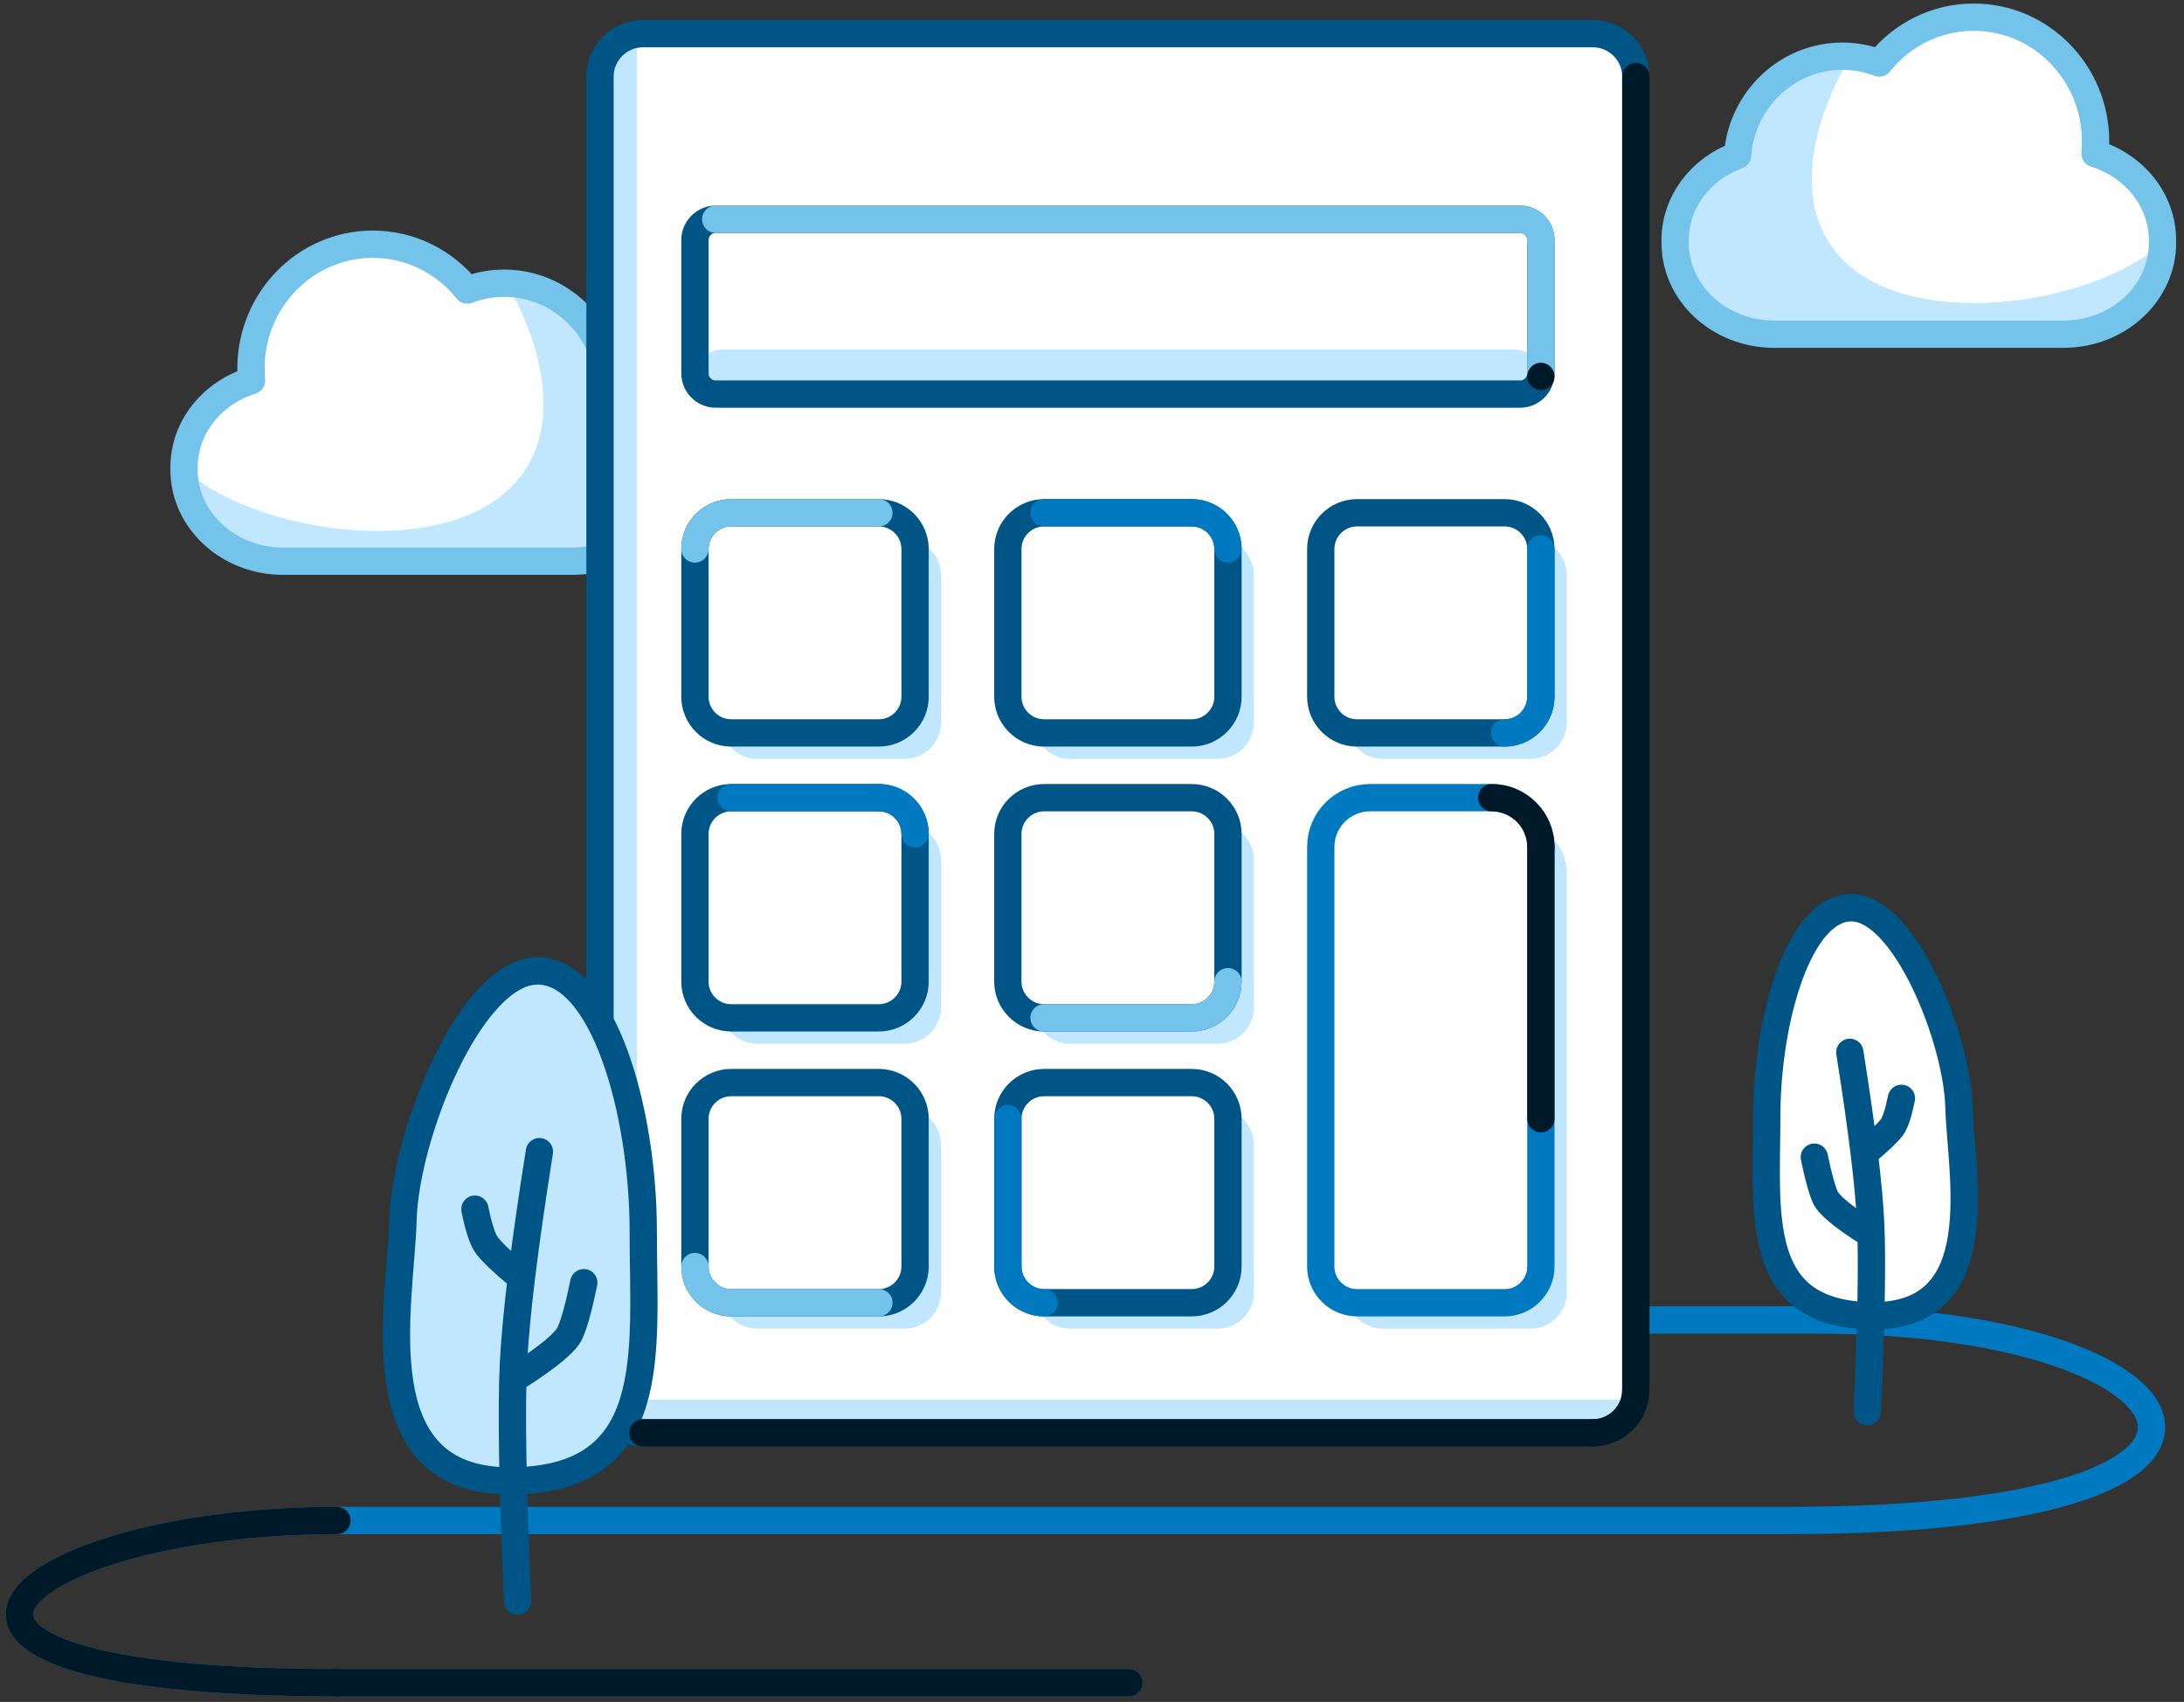
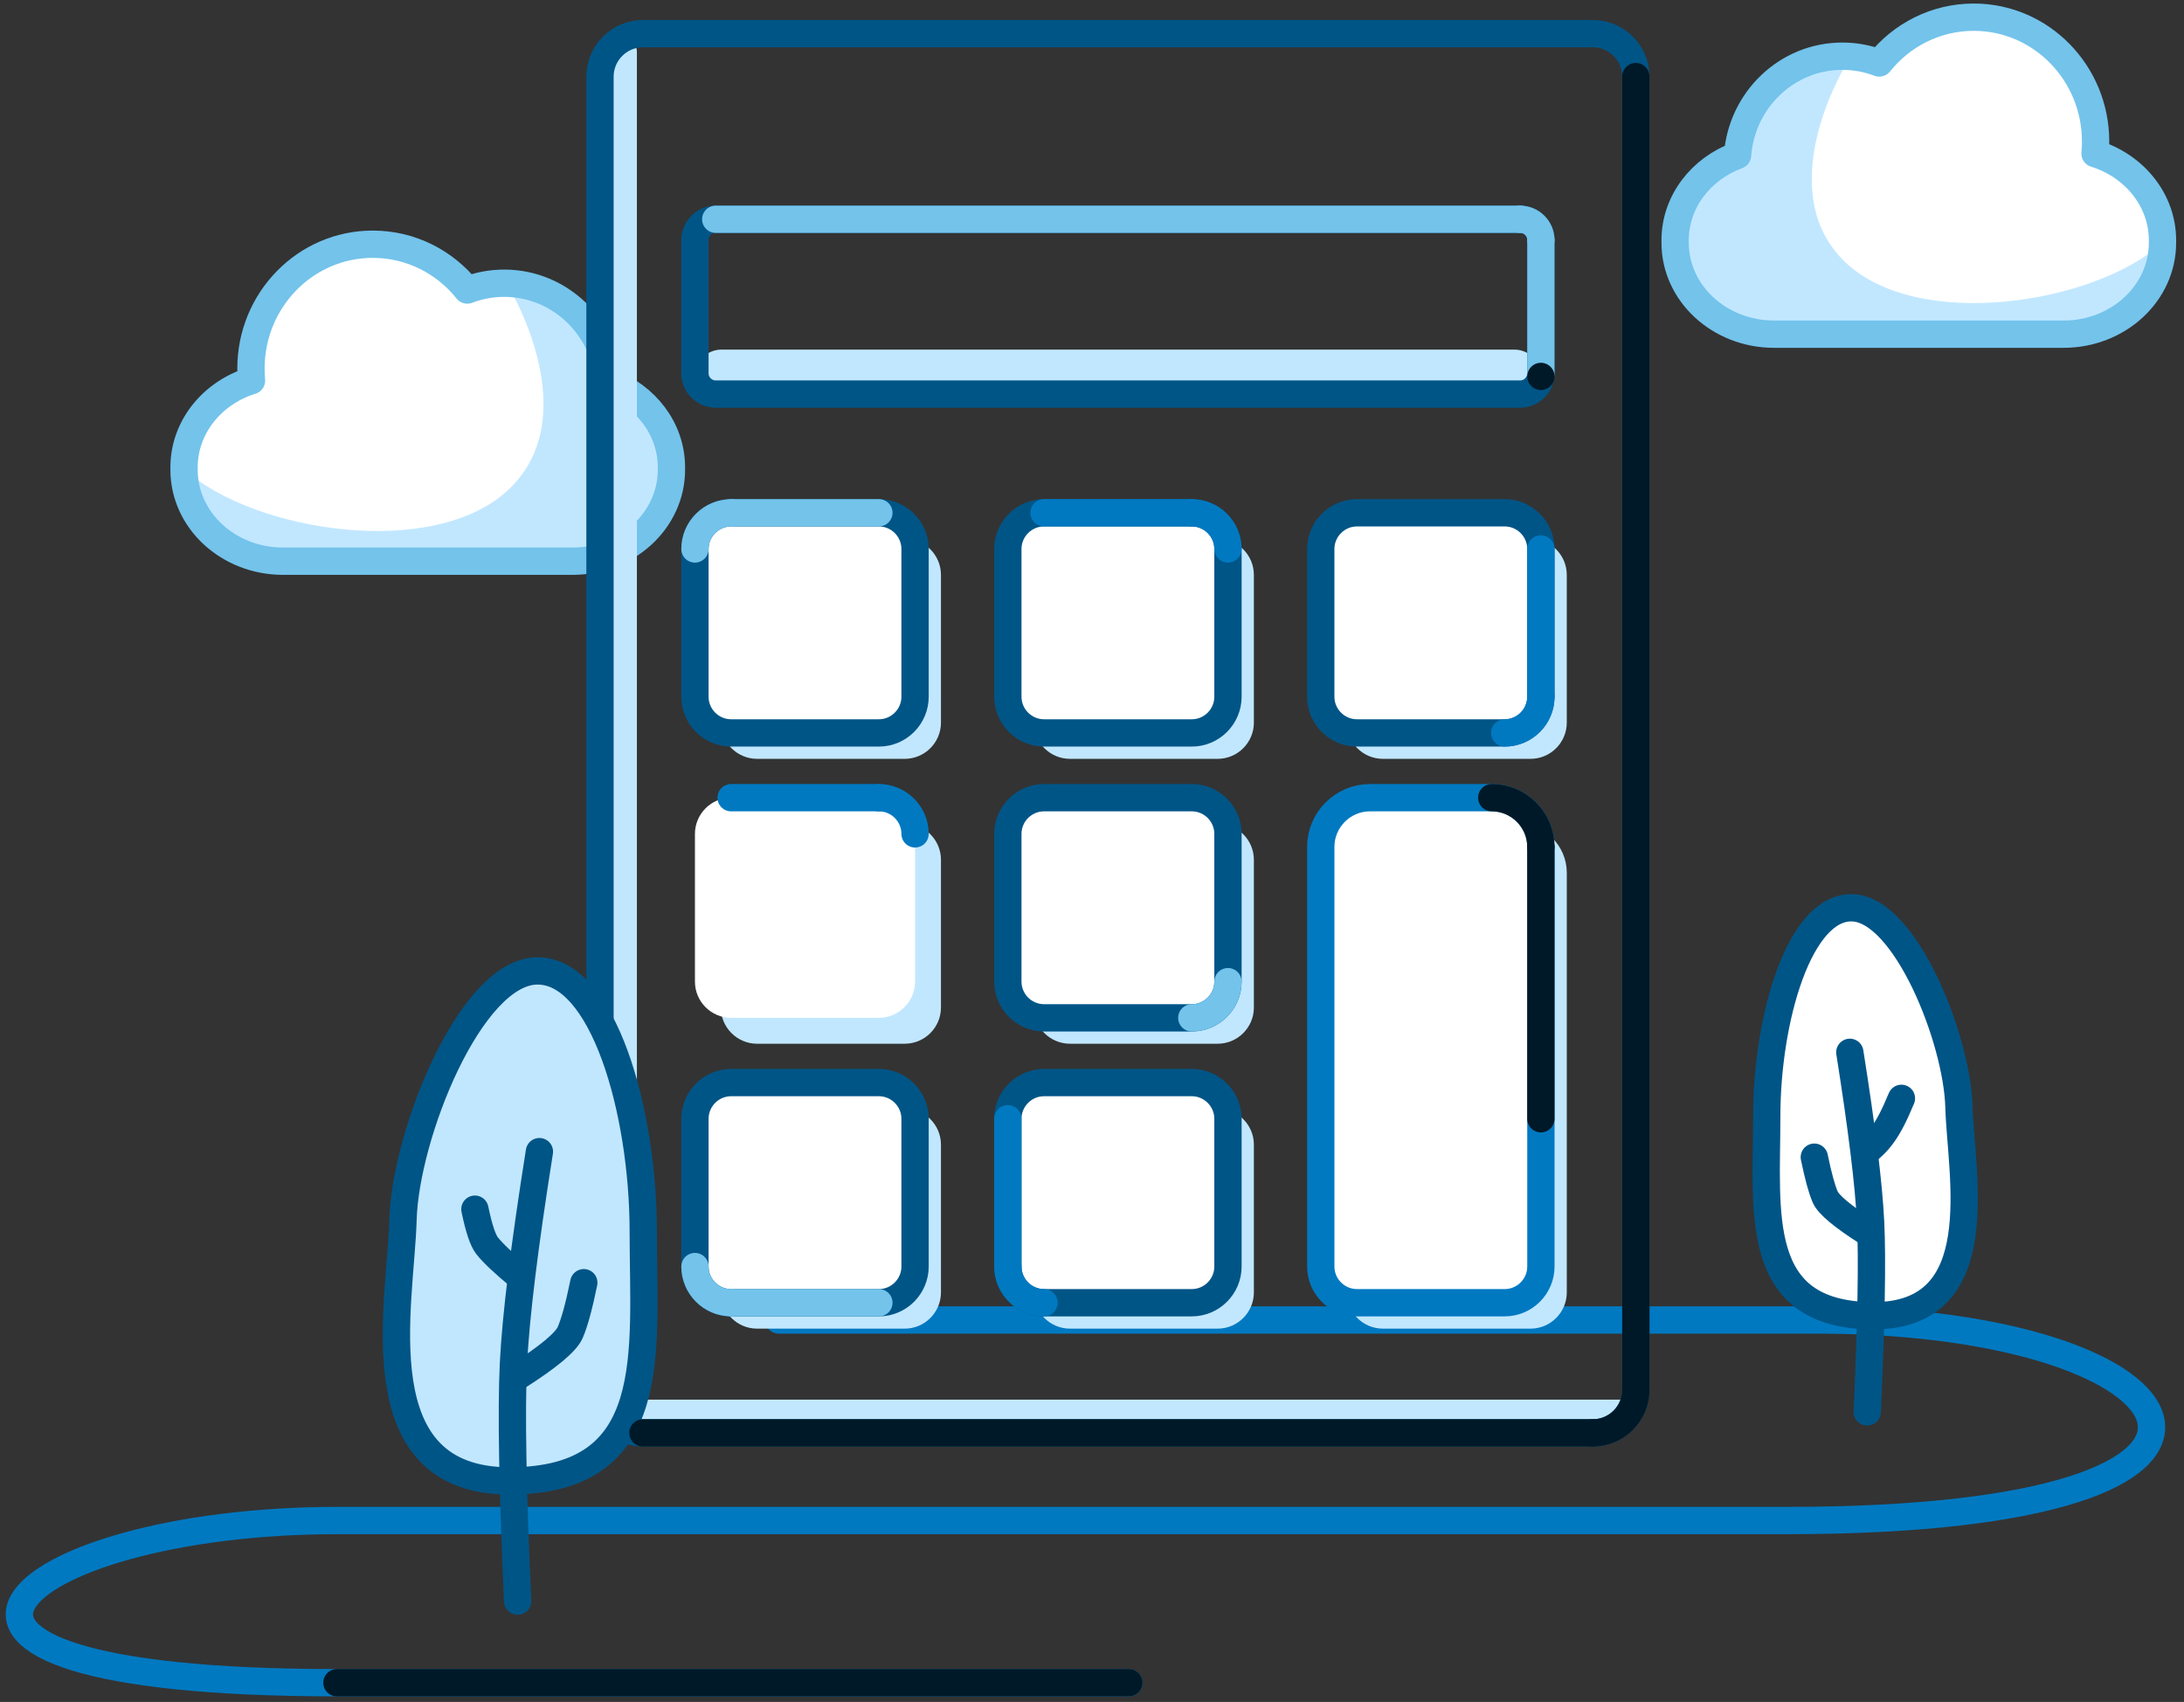
<svg xmlns="http://www.w3.org/2000/svg" width="240px" height="187px" viewBox="0 0 240 187" version="1.1">
  <rect x="0" y="0" width="240" height="187" fill="#333333" stroke="none" />
  <desc>Created with sketchtool.</desc>
  <defs />
  <g id="Main-screens" stroke="none" stroke-width="1" fill="none" fill-rule="evenodd">
    <g id="LifeInsuranceCalculator_load" transform="translate(-500, -299)">
      <g id="calculator-start" transform="translate(502, 300)">
        <path d="M64.925,41.011 C68.943,42.489 71.784,46.114 71.784,50.35 L71.784,50.615 C71.784,56.164 66.911,60.663 60.901,60.663 L45.005,60.663 L29.109,60.663 C23.098,60.663 18.225,56.164 18.225,50.615 L18.225,50.35 C18.225,45.92 21.33,42.16 25.639,40.822 C25.598,40.386 25.577,39.944 25.577,39.498 C25.577,31.951 31.572,25.834 38.966,25.834 C43.154,25.834 46.893,27.794 49.348,30.867 C50.611,30.384 51.979,30.119 53.406,30.119 C59.489,30.119 64.475,34.919 64.925,41.011" id="Fill-1" fill="#FFFFFF" />
        <path d="M54.082,30.874 C54.082,30.874 62.276,44.55 54.082,52.607 C45.888,60.664 25.76,57.413 18.225,50.548 C18.225,50.548 18.768,60.664 30.384,60.664 L61.957,60.664 C69.945,60.664 79.766,47.085 65.317,41.496 C65.317,41.496 64.48,30.863 54.082,30.874" id="Fill-3" fill="#C1E7FF" />
        <path d="M64.925,41.011 C68.943,42.489 71.784,46.114 71.784,50.35 L71.784,50.615 C71.784,56.164 66.911,60.663 60.901,60.663 L45.005,60.663 L29.109,60.663 C23.098,60.663 18.225,56.164 18.225,50.615 L18.225,50.35 C18.225,45.92 21.33,42.16 25.639,40.822 C25.598,40.386 25.577,39.944 25.577,39.498 C25.577,31.951 31.572,25.834 38.966,25.834 C43.154,25.834 46.893,27.794 49.348,30.867 C50.611,30.384 51.979,30.119 53.406,30.119 C59.489,30.119 64.475,34.919 64.925,41.011 Z" id="Stroke-5" stroke="#73C3EB" stroke-width="3" stroke-linecap="round" stroke-linejoin="round" />
        <path d="M83.583,144.035 L197.672,144.035 C240.645,144.035 253.594,166.069 194.384,166.069 L35.021,166.069 C-0.882,166.069 -21.04,183.888 35.021,183.888 L122.053,183.888" id="Stroke-7" stroke="#0079C1" stroke-width="3" stroke-linecap="round" stroke-linejoin="round" />
-         <path d="M173.045,156.439 L68.651,156.439 C66.057,156.439 63.933,154.316 63.933,151.722 L63.933,7.415 C63.933,4.82 66.057,2.697 68.651,2.697 L173.045,2.697 C175.639,2.697 177.762,4.82 177.762,7.415 L177.762,151.722 C177.762,154.316 175.639,156.439 173.045,156.439" id="Fill-9" fill="#FFFFFF" />
        <path d="M176.059,152.785 L66.224,152.785 C65.356,152.785 64.645,153.494 64.645,154.363 C64.645,155.23 65.356,155.94 66.224,155.94 L176.059,155.94 C176.927,155.94 177.637,155.23 177.637,154.363 C177.637,153.494 176.927,152.785 176.059,152.785" id="Fill-11" fill="#C1E7FF" />
        <path d="M65.961,156.439 C64.845,156.439 63.933,155.526 63.933,154.411 L63.933,4.725 C63.933,3.609 64.845,2.697 65.961,2.697 C67.076,2.697 67.989,3.609 67.989,4.725 L67.989,154.411 C67.989,155.526 67.076,156.439 65.961,156.439" id="Fill-13" fill="#C1E7FF" />
        <path d="M173.045,156.439 L68.651,156.439 C66.057,156.439 63.933,154.316 63.933,151.722 L63.933,7.415 C63.933,4.82 66.057,2.697 68.651,2.697 L173.045,2.697 C175.639,2.697 177.762,4.82 177.762,7.415 L177.762,151.722 C177.762,154.316 175.639,156.439 173.045,156.439 Z" id="Stroke-15" stroke="#005587" stroke-width="3" stroke-linecap="round" />
        <path d="M164.409,43.248 L77.286,43.248 C75.681,43.248 74.367,41.935 74.367,40.33 C74.367,38.724 75.681,37.411 77.286,37.411 L164.409,37.411 C166.014,37.411 167.328,38.724 167.328,40.33 C167.328,41.935 166.014,43.248 164.409,43.248" id="Fill-17" fill="#C1E7FF" />
        <path d="M165.044,42.3 L76.651,42.3 C75.396,42.3 74.367,41.272 74.367,40.016 L74.367,25.375 C74.367,24.119 75.396,23.091 76.651,23.091 L165.044,23.091 C166.301,23.091 167.328,24.119 167.328,25.375 L167.328,40.016 C167.328,41.272 166.301,42.3 165.044,42.3 Z" id="Stroke-19" stroke="#005587" stroke-width="3" stroke-linecap="round" stroke-linejoin="round" />
        <path d="M97.427,82.377 L81.188,82.377 C79.002,82.377 77.213,80.588 77.213,78.403 L77.213,62.163 C77.213,59.978 79.002,58.189 81.188,58.189 L97.427,58.189 C99.614,58.189 101.402,59.978 101.402,62.163 L101.402,78.403 C101.402,80.588 99.614,82.377 97.427,82.377" id="Fill-21" fill="#C1E7FF" />
        <path d="M131.813,82.377 L115.574,82.377 C113.388,82.377 111.599,80.588 111.599,78.403 L111.599,62.163 C111.599,59.978 113.388,58.189 115.574,58.189 L131.813,58.189 C134,58.189 135.788,59.978 135.788,62.163 L135.788,78.403 C135.788,80.588 134,82.377 131.813,82.377" id="Fill-23" fill="#C1E7FF" />
        <path d="M166.199,82.377 L149.96,82.377 C147.774,82.377 145.985,80.588 145.985,78.403 L145.985,62.163 C145.985,59.978 147.774,58.189 149.96,58.189 L166.199,58.189 C168.385,58.189 170.173,59.978 170.173,62.163 L170.173,78.403 C170.173,80.588 168.385,82.377 166.199,82.377" id="Fill-25" fill="#C1E7FF" />
        <path d="M97.427,113.68 L81.188,113.68 C79.002,113.68 77.213,111.891 77.213,109.706 L77.213,93.466 C77.213,91.281 79.002,89.493 81.188,89.493 L97.427,89.493 C99.614,89.493 101.402,91.281 101.402,93.466 L101.402,109.706 C101.402,111.891 99.614,113.68 97.427,113.68" id="Fill-27" fill="#C1E7FF" />
        <path d="M131.813,113.68 L115.574,113.68 C113.388,113.68 111.599,111.891 111.599,109.706 L111.599,93.466 C111.599,91.281 113.388,89.493 115.574,89.493 L131.813,89.493 C134,89.493 135.788,91.281 135.788,93.466 L135.788,109.706 C135.788,111.891 134,113.68 131.813,113.68" id="Fill-29" fill="#C1E7FF" />
        <path d="M97.427,144.984 L81.188,144.984 C79.002,144.984 77.213,143.195 77.213,141.009 L77.213,124.77 C77.213,122.584 79.002,120.795 81.188,120.795 L97.427,120.795 C99.614,120.795 101.402,122.584 101.402,124.77 L101.402,141.009 C101.402,143.195 99.614,144.984 97.427,144.984" id="Fill-31" fill="#C1E7FF" />
        <path d="M131.813,144.984 L115.574,144.984 C113.388,144.984 111.599,143.195 111.599,141.009 L111.599,124.77 C111.599,122.584 113.388,120.795 115.574,120.795 L131.813,120.795 C134,120.795 135.788,122.584 135.788,124.77 L135.788,141.009 C135.788,143.195 134,144.984 131.813,144.984" id="Fill-33" fill="#C1E7FF" />
        <path d="M164.774,89.492 L151.385,89.492 C148.415,89.492 145.985,91.922 145.985,94.892 L145.985,124.769 L145.985,128.73 L145.985,141.009 C145.985,143.195 147.774,144.984 149.96,144.984 L166.199,144.984 C168.385,144.984 170.174,143.195 170.174,141.009 L170.174,128.73 L170.174,124.769 L170.174,94.892 C170.174,91.922 167.744,89.492 164.774,89.492" id="Fill-35" fill="#C1E7FF" />
        <path d="M94.581,79.531 L78.342,79.531 C76.156,79.531 74.367,77.743 74.367,75.556 L74.367,59.318 C74.367,57.133 76.156,55.343 78.342,55.343 L94.581,55.343 C96.768,55.343 98.556,57.133 98.556,59.318 L98.556,75.556 C98.556,77.743 96.768,79.531 94.581,79.531" id="Fill-37" fill="#FFFFFF" />
        <path d="M94.581,79.531 L78.342,79.531 C76.156,79.531 74.367,77.743 74.367,75.556 L74.367,59.318 C74.367,57.133 76.156,55.343 78.342,55.343 L94.581,55.343 C96.768,55.343 98.556,57.133 98.556,59.318 L98.556,75.556 C98.556,77.743 96.768,79.531 94.581,79.531 Z" id="Stroke-39" stroke="#005587" stroke-width="3" stroke-linecap="round" stroke-linejoin="round" />
        <path d="M128.967,79.531 L112.728,79.531 C110.542,79.531 108.753,77.743 108.753,75.556 L108.753,59.318 C108.753,57.133 110.542,55.343 112.728,55.343 L128.967,55.343 C131.154,55.343 132.942,57.133 132.942,59.318 L132.942,75.556 C132.942,77.743 131.154,79.531 128.967,79.531" id="Fill-41" fill="#FFFFFF" />
        <path d="M128.967,79.531 L112.728,79.531 C110.542,79.531 108.753,77.743 108.753,75.556 L108.753,59.318 C108.753,57.133 110.542,55.343 112.728,55.343 L128.967,55.343 C131.154,55.343 132.942,57.133 132.942,59.318 L132.942,75.556 C132.942,77.743 131.154,79.531 128.967,79.531 Z" id="Stroke-43" stroke="#005587" stroke-width="3" stroke-linecap="round" stroke-linejoin="round" />
        <path d="M163.353,79.531 L147.115,79.531 C144.928,79.531 143.139,77.743 143.139,75.556 L143.139,59.318 C143.139,57.133 144.928,55.343 147.115,55.343 L163.353,55.343 C165.54,55.343 167.328,57.133 167.328,59.318 L167.328,75.556 C167.328,77.743 165.54,79.531 163.353,79.531" id="Fill-45" fill="#FFFFFF" />
        <path d="M163.353,79.531 L147.115,79.531 C144.928,79.531 143.139,77.743 143.139,75.556 L143.139,59.318 C143.139,57.133 144.928,55.343 147.115,55.343 L163.353,55.343 C165.54,55.343 167.328,57.133 167.328,59.318 L167.328,75.556 C167.328,77.743 165.54,79.531 163.353,79.531 Z" id="Stroke-47" stroke="#005587" stroke-width="3" stroke-linecap="round" stroke-linejoin="round" />
        <path d="M94.581,110.835 L78.342,110.835 C76.156,110.835 74.367,109.046 74.367,106.86 L74.367,90.621 C74.367,88.435 76.156,86.646 78.342,86.646 L94.581,86.646 C96.768,86.646 98.556,88.435 98.556,90.621 L98.556,106.86 C98.556,109.046 96.768,110.835 94.581,110.835" id="Fill-49" fill="#FFFFFF" />
-         <path d="M94.581,110.835 L78.342,110.835 C76.156,110.835 74.367,109.046 74.367,106.86 L74.367,90.621 C74.367,88.435 76.156,86.646 78.342,86.646 L94.581,86.646 C96.768,86.646 98.556,88.435 98.556,90.621 L98.556,106.86 C98.556,109.046 96.768,110.835 94.581,110.835 Z" id="Stroke-51" stroke="#005587" stroke-width="3" stroke-linecap="round" stroke-linejoin="round" />
        <path d="M128.967,110.835 L112.728,110.835 C110.542,110.835 108.753,109.046 108.753,106.86 L108.753,90.621 C108.753,88.435 110.542,86.646 112.728,86.646 L128.967,86.646 C131.154,86.646 132.942,88.435 132.942,90.621 L132.942,106.86 C132.942,109.046 131.154,110.835 128.967,110.835" id="Fill-53" fill="#FFFFFF" />
        <path d="M128.967,110.835 L112.728,110.835 C110.542,110.835 108.753,109.046 108.753,106.86 L108.753,90.621 C108.753,88.435 110.542,86.646 112.728,86.646 L128.967,86.646 C131.154,86.646 132.942,88.435 132.942,90.621 L132.942,106.86 C132.942,109.046 131.154,110.835 128.967,110.835 Z" id="Stroke-55" stroke="#005587" stroke-width="3" stroke-linecap="round" stroke-linejoin="round" />
        <path d="M94.581,142.138 L78.342,142.138 C76.156,142.138 74.367,140.349 74.367,138.163 L74.367,121.924 C74.367,119.738 76.156,117.949 78.342,117.949 L94.581,117.949 C96.768,117.949 98.556,119.738 98.556,121.924 L98.556,138.163 C98.556,140.349 96.768,142.138 94.581,142.138" id="Fill-57" fill="#FFFFFF" />
        <path d="M94.581,142.138 L78.342,142.138 C76.156,142.138 74.367,140.349 74.367,138.163 L74.367,121.924 C74.367,119.738 76.156,117.949 78.342,117.949 L94.581,117.949 C96.768,117.949 98.556,119.738 98.556,121.924 L98.556,138.163 C98.556,140.349 96.768,142.138 94.581,142.138 Z" id="Stroke-59" stroke="#005587" stroke-width="3" stroke-linecap="round" stroke-linejoin="round" />
        <path d="M128.967,142.138 L112.728,142.138 C110.542,142.138 108.753,140.349 108.753,138.163 L108.753,121.924 C108.753,119.738 110.542,117.949 112.728,117.949 L128.967,117.949 C131.154,117.949 132.942,119.738 132.942,121.924 L132.942,138.163 C132.942,140.349 131.154,142.138 128.967,142.138" id="Fill-61" fill="#FFFFFF" />
        <path d="M128.967,142.138 L112.728,142.138 C110.542,142.138 108.753,140.349 108.753,138.163 L108.753,121.924 C108.753,119.738 110.542,117.949 112.728,117.949 L128.967,117.949 C131.154,117.949 132.942,119.738 132.942,121.924 L132.942,138.163 C132.942,140.349 131.154,142.138 128.967,142.138 Z" id="Stroke-63" stroke="#005587" stroke-width="3" stroke-linecap="round" stroke-linejoin="round" />
        <path d="M161.929,86.646 L148.54,86.646 C145.57,86.646 143.14,89.077 143.14,92.046 L143.14,121.924 L143.14,125.884 L143.14,138.164 C143.14,140.349 144.929,142.138 147.115,142.138 L163.353,142.138 C165.54,142.138 167.329,140.349 167.329,138.164 L167.329,125.884 L167.329,121.924 L167.329,92.046 C167.329,89.077 164.899,86.646 161.929,86.646" id="Fill-65" fill="#FFFFFF" />
        <path d="M161.929,86.646 L148.54,86.646 C145.57,86.646 143.14,89.077 143.14,92.046 L143.14,121.924 L143.14,125.884 L143.14,138.164 C143.14,140.349 144.929,142.138 147.115,142.138 L163.353,142.138 C165.54,142.138 167.329,140.349 167.329,138.164 L167.329,125.884 L167.329,121.924 L167.329,92.046 C167.329,89.077 164.899,86.646 161.929,86.646 Z" id="Stroke-67" stroke="#0079C1" stroke-width="3" stroke-linecap="round" stroke-linejoin="round" />
        <path d="M188.938,16.065 C184.92,17.543 182.079,21.168 182.079,25.405 L182.079,25.67 C182.079,31.219 186.952,35.719 192.962,35.719 L208.858,35.719 L224.754,35.719 C230.765,35.719 235.637,31.219 235.637,25.67 L235.637,25.405 C235.637,20.975 232.533,17.215 228.223,15.877 C228.265,15.441 228.286,14.999 228.286,14.552 C228.286,7.005 222.291,0.888 214.897,0.888 C210.709,0.888 206.97,2.849 204.515,5.922 C203.252,5.439 201.884,5.174 200.457,5.174 C194.374,5.174 189.388,9.974 188.938,16.065" id="Fill-69" fill="#FFFFFF" />
        <path d="M200.647,6.471 C200.647,6.471 192.651,19.817 200.647,27.68 C208.643,35.541 228.285,32.37 235.638,25.671 C235.638,25.671 235.108,35.541 223.772,35.541 L192.962,35.541 C185.167,35.541 175.584,22.291 189.684,16.837 C189.684,16.837 190.5,6.46 200.647,6.471" id="Fill-71" fill="#C1E7FF" />
        <path d="M188.938,16.065 C184.92,17.543 182.079,21.168 182.079,25.405 L182.079,25.67 C182.079,31.219 186.952,35.719 192.962,35.719 L208.858,35.719 L224.754,35.719 C230.765,35.719 235.637,31.219 235.637,25.67 L235.637,25.405 C235.637,20.975 232.533,17.215 228.223,15.877 C228.265,15.441 228.286,14.999 228.286,14.552 C228.286,7.005 222.291,0.888 214.897,0.888 C210.709,0.888 206.97,2.849 204.515,5.922 C203.252,5.439 201.884,5.174 200.457,5.174 C194.374,5.174 189.388,9.974 188.938,16.065 Z" id="Stroke-73" stroke="#73C3EB" stroke-width="3" stroke-linecap="round" stroke-linejoin="round" />
        <path d="M35.021,183.888 L122.052,183.888" id="Stroke-75" stroke="#001928" stroke-width="3" stroke-linecap="round" stroke-linejoin="round" />
-         <path d="M35.021,166.069 C-0.883,166.069 -21.039,183.888 35.021,183.888" id="Stroke-77" stroke="#001928" stroke-width="3" stroke-linecap="round" stroke-linejoin="round" />
        <g id="Group-82" transform="translate(192, 98.541)">
          <path d="M11.789,45.027 C-1.419,44.948 0.146,33.785 0.146,23.133 C0.146,12.48 3.692,0.074 9.524,0.2 C15.358,0.326 21.059,14.598 21.267,22.069 C21.476,29.539 24.997,45.106 11.789,45.027" id="Fill-79" fill="#FFFFFF" />
          <path d="M11.789,45.027 C-1.419,44.948 0.146,33.785 0.146,23.133 C0.146,12.48 3.692,0.074 9.524,0.2 C15.358,0.326 21.059,14.598 21.267,22.069 C21.476,29.539 24.997,45.106 11.789,45.027" id="Stroke-81" stroke="#005587" />
        </g>
        <path d="M203.788,143.568 C190.581,143.489 192.147,132.326 192.147,121.674 C192.147,111.021 195.691,98.615 201.524,98.741 C207.358,98.867 213.06,113.139 213.268,120.61 C213.476,128.08 216.996,143.647 203.788,143.568 Z" id="Stroke-83" stroke="#005587" stroke-width="3" stroke-linecap="round" />
        <path d="M201.277,114.625 C202.601,122.962 203.362,129.182 203.561,133.283 C203.76,137.384 203.636,144.333 203.189,154.13" id="Stroke-85" stroke="#005587" stroke-width="3" stroke-linecap="round" />
        <path d="M203.219,134.399 C200.498,132.669 198.95,131.379 198.575,130.53 C198.2,129.68 197.801,128.218 197.375,126.145" id="Stroke-87" stroke="#005587" stroke-width="3" stroke-linecap="round" />
-         <path d="M206.948,119.681 C206.603,121.358 206.243,122.433 205.869,122.905 C205.352,123.556 204.368,124.48 202.918,125.676" id="Stroke-89" stroke="#005587" stroke-width="3" stroke-linecap="round" />
+         <path d="M206.948,119.681 C205.352,123.556 204.368,124.48 202.918,125.676" id="Stroke-89" stroke="#005587" stroke-width="3" stroke-linecap="round" />
        <path d="M54.136,161.717 C70.647,161.618 68.688,147.665 68.688,134.349 C68.688,121.032 64.259,105.524 56.967,105.682 C49.675,105.839 42.547,123.681 42.287,133.02 C42.028,142.358 37.625,161.816 54.136,161.717" id="Fill-91" fill="#C1E7FF" />
        <path d="M54.136,161.717 C70.647,161.618 68.688,147.665 68.688,134.349 C68.688,121.032 64.259,105.524 56.967,105.682 C49.675,105.839 42.547,123.681 42.287,133.02 C42.028,142.358 37.625,161.816 54.136,161.717 Z" id="Stroke-93" stroke="#005587" stroke-width="3" stroke-linecap="round" stroke-linejoin="round" />
        <path d="M57.276,125.537 C55.621,135.959 54.669,143.734 54.421,148.86 C54.172,153.987 54.327,162.673 54.886,174.92" id="Stroke-95" stroke="#005587" stroke-width="3" stroke-linecap="round" />
        <path d="M54.849,150.256 C58.249,148.093 60.184,146.482 60.654,145.419 C61.121,144.357 61.623,142.53 62.154,139.937" id="Stroke-97" stroke="#005587" stroke-width="3" stroke-linecap="round" />
        <path d="M50.187,131.859 C50.619,133.956 51.067,135.299 51.536,135.888 C52.182,136.704 53.412,137.858 55.225,139.353" id="Stroke-99" stroke="#005587" stroke-width="3" stroke-linecap="round" />
        <path d="M177.763,151.721 C177.763,154.316 175.64,156.438 173.046,156.438" id="Stroke-101" stroke="#001928" stroke-width="3" stroke-linecap="round" stroke-linejoin="round" />
        <path d="M177.763,7.414 L177.763,151.721" id="Stroke-103" stroke="#001928" stroke-width="3" stroke-linecap="round" stroke-linejoin="round" />
        <path d="M173.045,156.439 L68.651,156.439" id="Stroke-105" stroke="#001928" stroke-width="3" stroke-linecap="round" stroke-linejoin="round" />
        <path d="M78.342,55.343 L94.581,55.343" id="Stroke-107" stroke="#73C3EB" stroke-width="3" stroke-linecap="round" />
        <path d="M74.367,59.318 C74.367,57.132 76.157,55.344 78.342,55.344" id="Stroke-109" stroke="#73C3EB" stroke-width="3" stroke-linecap="round" />
        <path d="M132.942,106.86 C132.942,109.047 131.153,110.835 128.967,110.835" id="Stroke-111" stroke="#73C3EB" stroke-width="3" stroke-linecap="round" />
-         <path d="M128.967,110.835 L112.728,110.835" id="Stroke-113" stroke="#73C3EB" stroke-width="3" stroke-linecap="round" />
        <path d="M78.342,142.138 C76.155,142.138 74.367,140.349 74.367,138.163" id="Stroke-115" stroke="#73C3EB" stroke-width="3" stroke-linecap="round" />
        <path d="M94.581,142.138 L78.342,142.138" id="Stroke-117" stroke="#73C3EB" stroke-width="3" stroke-linecap="round" />
        <path d="M128.967,55.343 C131.154,55.343 132.942,57.132 132.942,59.317" id="Stroke-119" stroke="#0079C1" stroke-width="3" stroke-linecap="round" stroke-linejoin="round" />
        <path d="M112.728,55.343 L128.967,55.343" id="Stroke-121" stroke="#0079C1" stroke-width="3" stroke-linecap="round" stroke-linejoin="round" />
        <path d="M167.328,75.557 C167.328,77.743 165.539,79.532 163.353,79.532" id="Stroke-123" stroke="#0079C1" stroke-width="3" stroke-linecap="round" stroke-linejoin="round" />
        <path d="M167.328,59.318 L167.328,75.557" id="Stroke-125" stroke="#0079C1" stroke-width="3" stroke-linecap="round" stroke-linejoin="round" />
        <path d="M94.581,86.646 C96.768,86.646 98.556,88.435 98.556,90.621" id="Stroke-127" stroke="#0079C1" stroke-width="3" stroke-linecap="round" stroke-linejoin="round" />
        <path d="M78.342,86.646 L94.581,86.646" id="Stroke-129" stroke="#0079C1" stroke-width="3" stroke-linecap="round" stroke-linejoin="round" />
        <path d="M108.753,138.163 L108.753,121.924" id="Stroke-131" stroke="#0079C1" stroke-width="3" stroke-linecap="round" stroke-linejoin="round" />
        <path d="M112.728,142.138 C110.541,142.138 108.753,140.349 108.753,138.163" id="Stroke-133" stroke="#0079C1" stroke-width="3" stroke-linecap="round" stroke-linejoin="round" />
        <path d="M167.328,92.046 C167.328,89.076 164.898,86.646 161.928,86.646" id="Stroke-135" stroke="#001928" stroke-width="3" stroke-linecap="round" stroke-linejoin="round" />
        <path d="M167.328,121.924 L167.328,92.046" id="Stroke-137" stroke="#001928" stroke-width="3" stroke-linecap="round" stroke-linejoin="round" />
        <path d="M167.328,25.375 L167.328,40.016" id="Stroke-139" stroke="#73C3EB" stroke-width="3" stroke-linecap="round" />
        <path d="M165.044,23.091 C166.301,23.091 167.328,24.119 167.328,25.375" id="Stroke-141" stroke="#73C3EB" stroke-width="3" stroke-linecap="round" />
        <path d="M76.652,23.091 L165.045,23.091" id="Stroke-143" stroke="#73C3EB" stroke-width="3" stroke-linecap="round" />
        <path d="M168.814,40.153 C168.928,40.973 168.355,41.731 167.534,41.844 C166.713,41.959 165.957,41.385 165.843,40.565 C165.729,39.744 166.302,38.986 167.123,38.874 C167.943,38.758 168.7,39.333 168.814,40.153" id="Fill-145" fill="#001928" />
      </g>
    </g>
  </g>
</svg>